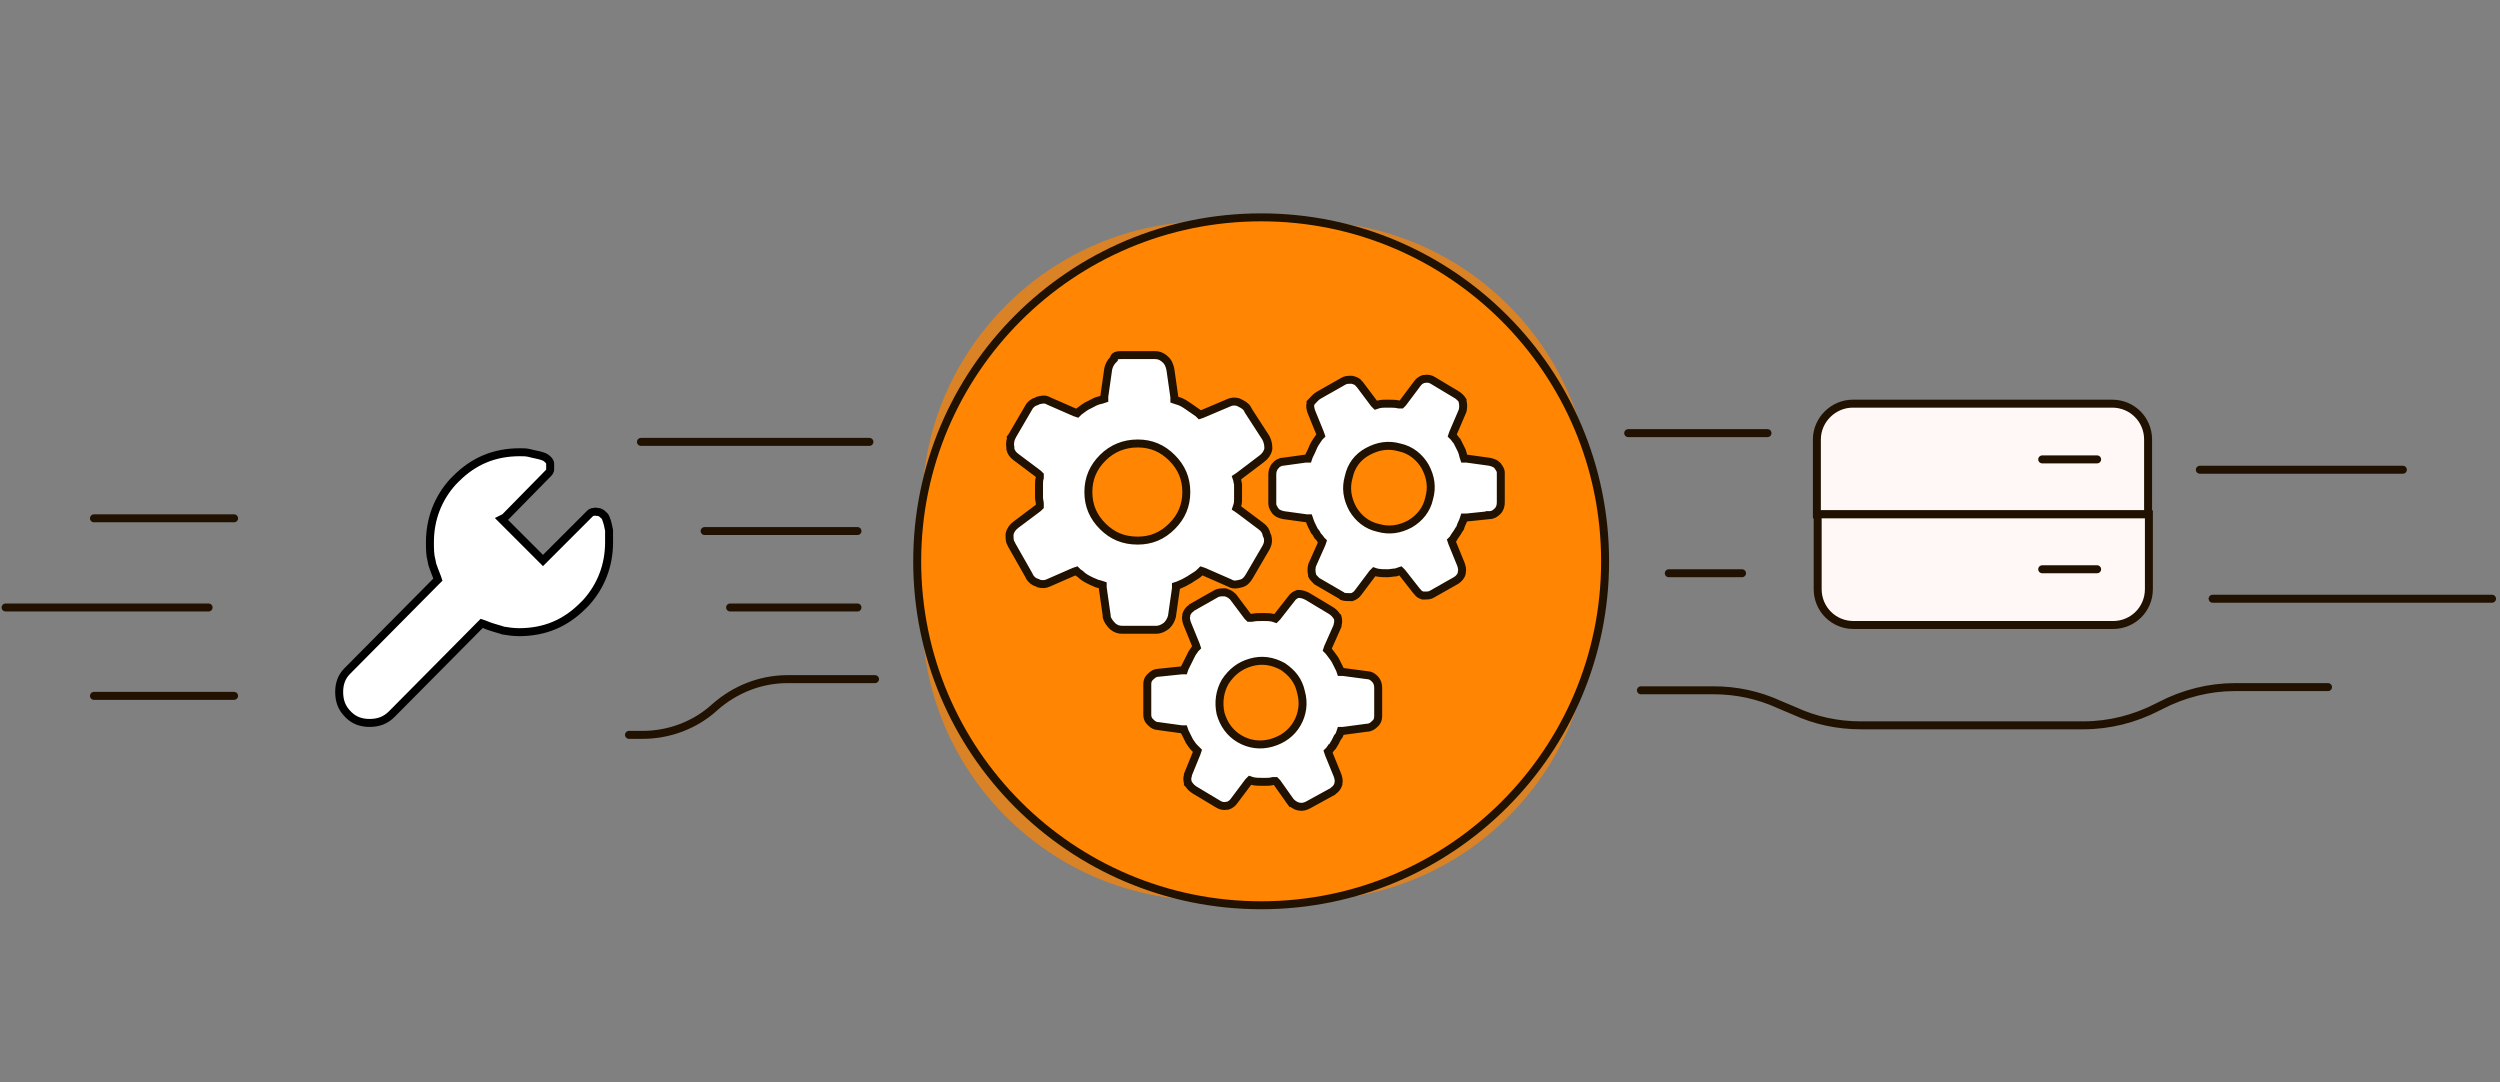
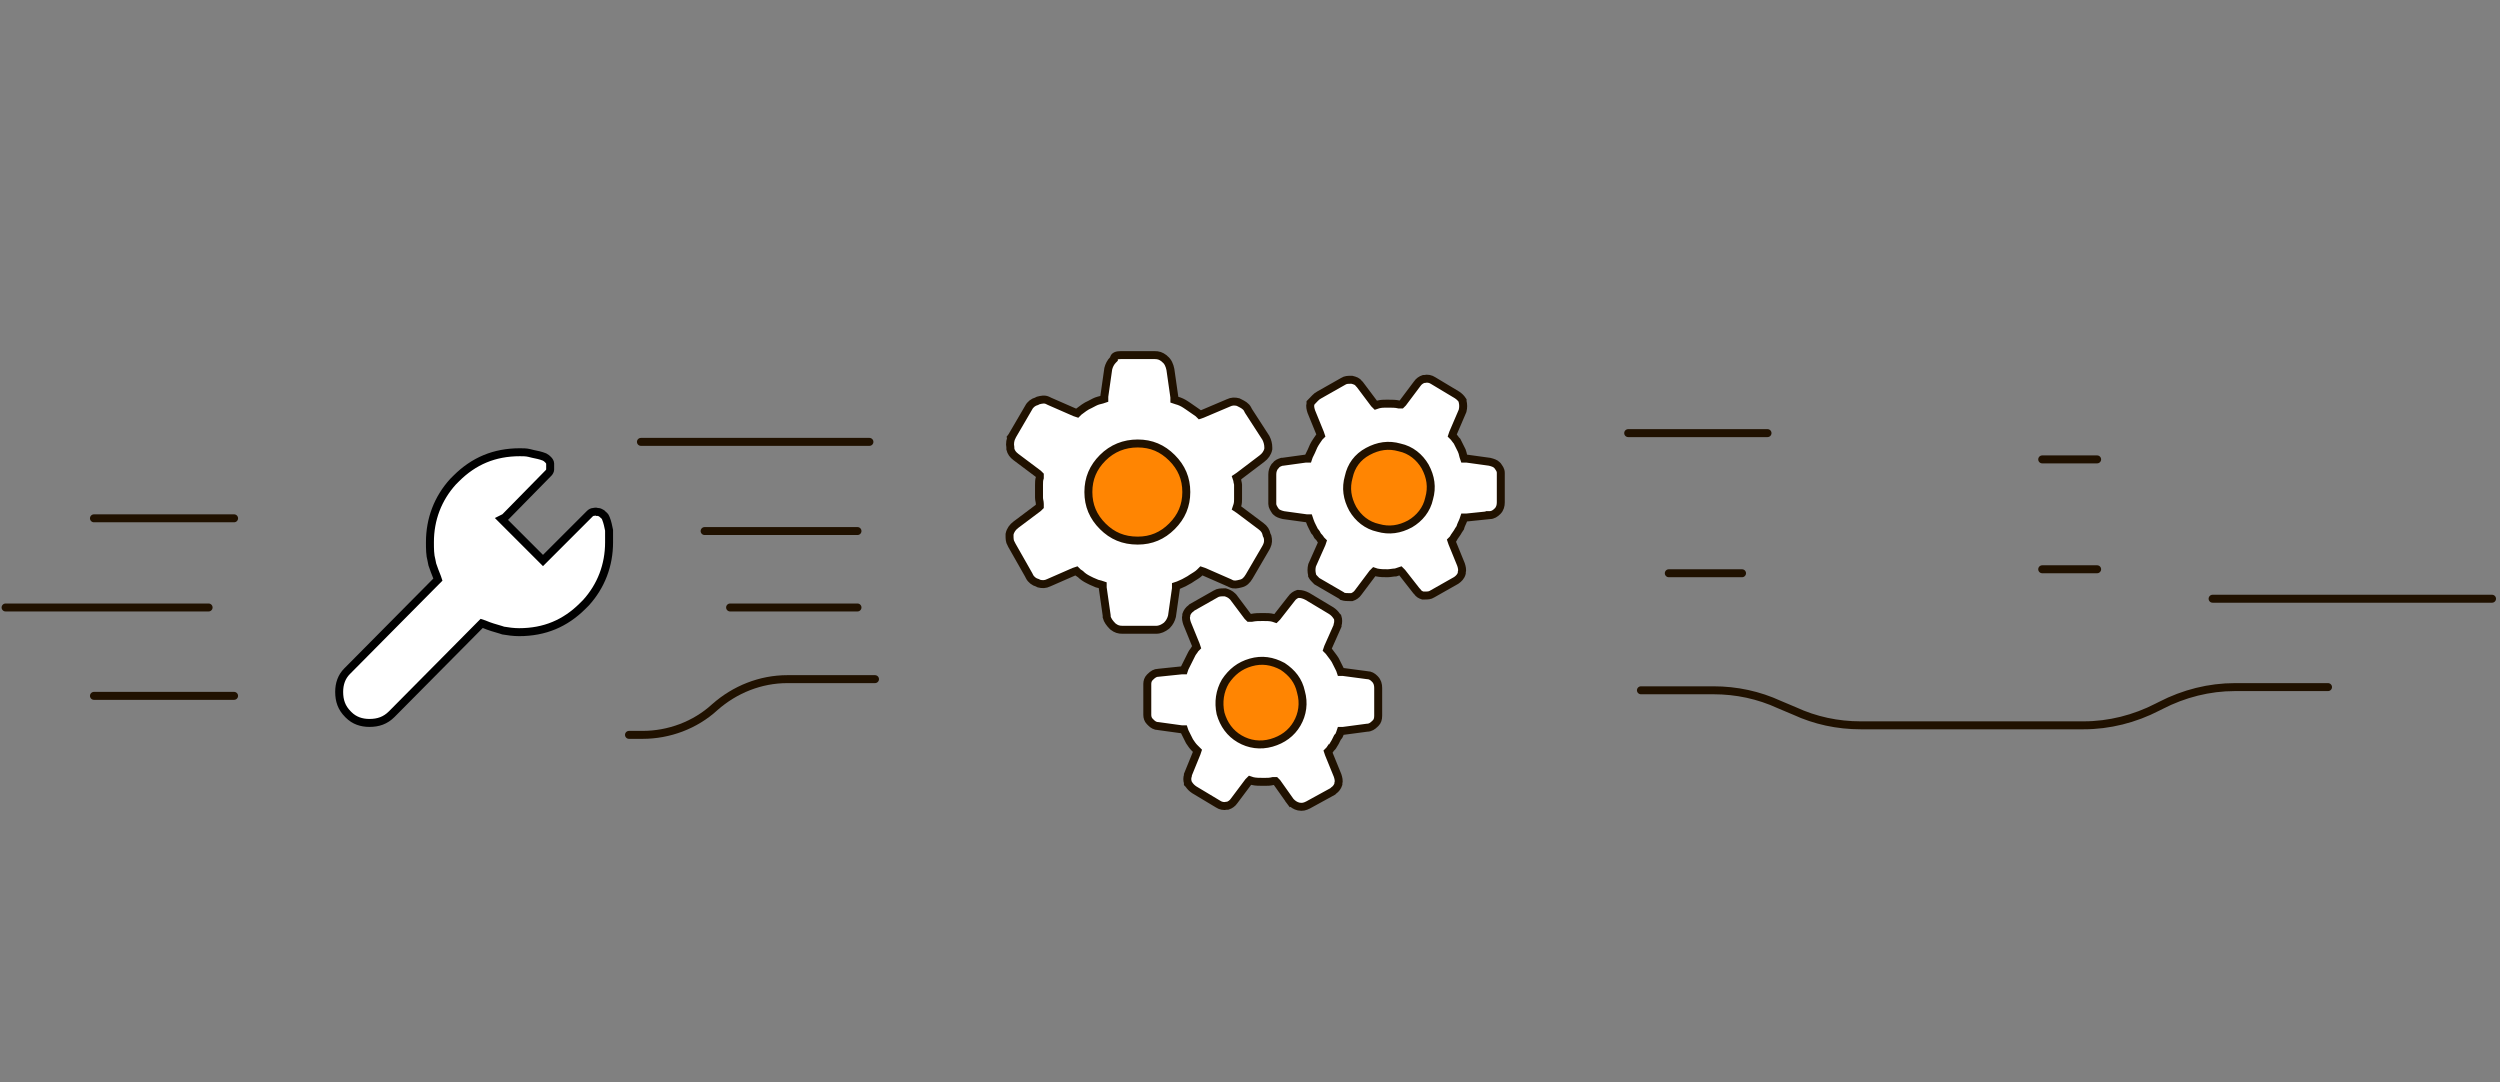
<svg xmlns="http://www.w3.org/2000/svg" version="1.1" id="Layer_1" x="0px" y="0px" viewBox="0 0 314 135.9" style="enable-background:new 0 0 314 135.9;" xml:space="preserve">
  <rect x="0" y="0" width="314" height="135.9" fill="#808080" stroke="none" />
  <style type="text/css">
	.st0{fill:none;stroke:#201100;stroke-linecap:round;}
	.st1{fill:#FFFFFF;stroke:#000000;}
	.st2{fill:#FF8400;fill-opacity:0.7;}
	.st3{fill:#FFF8F6;stroke:#201100;}
	.st4{fill:none;stroke:#201100;stroke-linecap:round;stroke-linejoin:round;}
	.st5{fill:#FF8502;stroke:#201100;}
	.st6{fill:#FF8502;}
	.st7{fill:#FFFFFF;stroke:#201100;}
</style>
  <path class="st0" d="M11.8,65.1h17.6" />
  <path class="st0" d="M11.8,87.4h17.6" />
  <path class="st0" d="M0.7,76.3h25.5" />
  <path class="st0" d="M80.5,55.5h28.7" />
  <path class="st0" d="M204.5,54.4H222" />
  <path class="st0" d="M209.6,72h9.2" />
  <path class="st0" d="M277.9,75.2H313" />
-   <path class="st0" d="M276.3,59h25.5" />
  <path class="st0" d="M206.1,86.7h9.1c2.9,0,5.7,0.6,8.3,1.8l1.9,0.8c2.6,1.2,5.4,1.8,8.3,1.8h28c3.2,0,6.4-0.8,9.3-2.3l0.4-0.2  c2.9-1.5,6.1-2.3,9.3-2.3h11.7" />
  <path class="st0" d="M88.5,66.7h19.2" />
  <path class="st0" d="M91.7,76.3h16" />
  <path class="st0" d="M79,92.3h1.7c3.3,0,6.6-1.2,9.1-3.5l0,0c2.5-2.2,5.7-3.5,9.1-3.5h11" />
  <path class="st1" d="M76.5,68.1c0,2.9-1,5.5-2.9,7.6l-0.4,0.4c-2.2,2.2-4.8,3.3-8,3.3c-0.7,0-1.4-0.1-2-0.2l-0.3-0.1  c-0.7-0.2-1.4-0.4-2.1-0.7l-0.3-0.1l-0.2,0.2L49.2,89.7c-0.8,0.8-1.7,1.1-2.8,1.1c-1,0-1.9-0.3-2.6-1l-0.1-0.1  c-0.8-0.8-1.1-1.7-1.1-2.8c0-1,0.3-1.9,1-2.6l0.1-0.1l0,0L54.8,73l0.2-0.2l-0.1-0.3c-0.2-0.5-0.4-1-0.6-1.6l-0.1-0.5  c-0.2-0.7-0.2-1.5-0.2-2.3c0-2.9,1-5.5,2.9-7.6l0.4-0.4c2.2-2.2,4.8-3.3,8-3.3c0.4,0,0.8,0,1.2,0.1l0.4,0.1c0.5,0.1,1,0.2,1.5,0.4  c0.2,0.1,0.3,0.2,0.4,0.3l0.1,0.1l0,0c0.1,0.1,0.2,0.3,0.2,0.4l0,0.2c0,0.2,0,0.4,0,0.6h0c0,0.1-0.1,0.3-0.2,0.4l-0.1,0.1l0,0  l-5.4,5.5L63,65.2l0.4,0.4l4.4,4.4l0.4,0.4l0.4-0.4l5.4-5.4h0l0.1-0.1c0.1-0.1,0.3-0.2,0.4-0.2c0.2,0,0.3-0.1,0.5,0l0.1,0  c0.2,0,0.3,0.1,0.5,0.2l0.1,0.1h0c0.1,0.1,0.3,0.2,0.4,0.5c0.2,0.5,0.3,1,0.4,1.5h0C76.5,67,76.5,67.6,76.5,68.1z" />
  <g>
-     <path class="st2" d="M151.8,27.8H164c19.9,0,36,16.1,36,36v13.3c0,19.9-16.1,36-36,36h-12.2c-19.9,0-36-16.1-36-36V63.8   C115.8,44,131.9,27.8,151.8,27.8z" />
-   </g>
-   <path class="st3" d="M232.7,50.7h32.6c2.5,0,4.5,2,4.5,4.5v9.4h-41.6v-9.4C228.2,52.7,230.3,50.7,232.7,50.7z" />
-   <path class="st3" d="M265.4,78.5h-32.6c-2.5,0-4.5-2-4.5-4.5v-9.4h41.6V74C269.9,76.5,267.9,78.5,265.4,78.5z" />
+     </g>
  <path class="st4" d="M256.5,57.7h6.9" />
  <path class="st4" d="M256.5,71.5h6.9" />
-   <circle class="st5" cx="158.4" cy="70.5" r="43.2" />
  <ellipse class="st6" cx="143.1" cy="61.9" rx="6.2" ry="6.2" />
  <path class="st7" d="M140.8,44.6h4.2c0.5,0,0.8,0.1,1.2,0.4l0.1,0.1c0.4,0.3,0.6,0.8,0.7,1.3h0l0.5,3.5l0,0.3l0.3,0.1  c0.4,0.1,0.8,0.3,1.1,0.5l0.3,0.2c0.4,0.3,0.9,0.6,1.3,0.9l0.2,0.2l0.3-0.1l3.3-1.4l0,0c0.4-0.2,0.8-0.2,1.2-0.1l0.2,0.1  c0.4,0.2,0.8,0.4,1,0.8l0.1,0.2L159,55l0,0c0.2,0.4,0.3,0.8,0.3,1.2l0,0.2c-0.1,0.5-0.4,0.9-0.8,1.2l-2.9,2.2l-0.3,0.2l0.1,0.3  c0,0.2,0.1,0.4,0.1,0.6l0,0.2c0,0.3,0,0.5,0,0.8c0,0.1,0,0.2,0,0.4l0,0.4v0c0,0.2,0,0.5-0.1,0.8l-0.1,0.3l0.3,0.2l2.8,2.1  c0.4,0.3,0.6,0.6,0.7,1.1l0.1,0.2c0.1,0.4,0.1,0.8-0.1,1.2l-0.1,0.2l0,0l-2.1,3.6c-0.3,0.5-0.6,0.8-1.1,0.9c-0.4,0.1-0.8,0.2-1.2,0  l-0.2-0.1l0,0l-3.2-1.4l-0.3-0.1l-0.2,0.2c-0.3,0.3-0.7,0.5-1,0.7l-0.3,0.2h0c-0.5,0.3-0.9,0.5-1.4,0.7l-0.3,0.1l0,0.3l-0.5,3.5  c-0.1,0.4-0.3,0.8-0.6,1.1l-0.1,0.1c-0.4,0.3-0.8,0.5-1.3,0.5h-4.2c-0.5,0-0.8-0.1-1.2-0.4l-0.1-0.1l0,0c-0.3-0.3-0.6-0.7-0.7-1.1  l0-0.2l-0.5-3.5l0-0.3l-0.3-0.1l-0.4-0.1c-0.2-0.1-0.5-0.2-0.7-0.3l-0.4-0.2c-0.4-0.2-0.7-0.4-1-0.7l-0.3-0.2l-0.2-0.2l-0.3,0.1  l-3.2,1.4l0,0c-0.4,0.2-0.8,0.2-1.2,0.1l-0.2-0.1c-0.4-0.1-0.8-0.4-1-0.8l-0.1-0.2l-2.1-3.7l0,0l-0.1-0.2c-0.2-0.3-0.2-0.7-0.2-1  l0-0.2c0.1-0.5,0.4-0.9,0.8-1.2l0,0l2.8-2.1l0.2-0.2l0-0.3c0-0.3-0.1-0.5-0.1-0.8c0-0.3,0-0.5,0-0.8c0-0.3,0-0.5,0-0.8  c0-0.3,0-0.6,0.1-0.9l0-0.3l-0.2-0.2l-2.8-2.1c-0.4-0.3-0.6-0.6-0.7-1l0-0.2c-0.1-0.5,0-1,0.2-1.4l-0.4-0.3l0.4,0.3l0,0l2.1-3.6  c0.2-0.4,0.6-0.7,1-0.8l0.2-0.1c0.4-0.1,0.8-0.2,1.2,0l0.2,0.1l0,0l3.2,1.4l0.3,0.1l0.2-0.2c0.4-0.3,0.9-0.7,1.4-0.9  c0.4-0.2,0.7-0.4,1.1-0.5l0.4-0.1l0.3-0.1l0-0.3l0.5-3.5c0.1-0.4,0.3-0.8,0.6-1.1l0.1-0.1l0,0C139.9,44.7,140.3,44.6,140.8,44.6z   M142.9,55.7c-1.7,0-3.2,0.6-4.4,1.8c-1.2,1.2-1.8,2.6-1.8,4.3c0,1.7,0.6,3.1,1.8,4.3c1.2,1.2,2.6,1.8,4.4,1.8  c1.7,0,3.1-0.6,4.3-1.8c1.2-1.2,1.8-2.6,1.8-4.3s-0.6-3.1-1.8-4.3C146,56.3,144.6,55.7,142.9,55.7z" />
  <ellipse transform="matrix(0.503 -0.864 0.864 0.503 2.46 180.96)" class="st6" cx="158.6" cy="88.3" rx="5.2" ry="5.2" />
  <path class="st7" d="M164.2,74.9l3,1.8c0.3,0.2,0.5,0.4,0.7,0.7l0.1,0.1l0,0c0.1,0.3,0.1,0.7,0,1l0,0.1l-1.2,2.7l-0.1,0.3l0.2,0.2  c0.2,0.3,0.4,0.5,0.6,0.8l0.2,0.3v0c0.2,0.4,0.4,0.8,0.6,1.2l0.1,0.3l0.3,0l3,0.4v0l0,0c0.4,0,0.7,0.2,0.9,0.4l0.1,0.1  c0.3,0.3,0.4,0.7,0.4,1.1l0,3.5v0c0,0.4-0.1,0.7-0.3,0.9l-0.1,0.1v0c-0.3,0.3-0.6,0.5-1,0.5l-3,0.4l-0.3,0l-0.1,0.3  c-0.1,0.2-0.1,0.3-0.2,0.4l-0.1,0.1c-0.1,0.2-0.2,0.4-0.3,0.6l-0.3,0.5c-0.1,0.1-0.1,0.2-0.2,0.2l-0.2,0.3l-0.2,0.2l0.1,0.3l1.1,2.7  v0c0.1,0.3,0.2,0.7,0.1,1l0,0.1c-0.1,0.3-0.3,0.6-0.6,0.8l-0.1,0.1l0,0l-3.1,1.7c-0.4,0.2-0.7,0.3-1.2,0.2c-0.4-0.1-0.7-0.3-1-0.6  l-0.4,0.3l0.4-0.3l0,0l-1.7-2.4l-0.2-0.2l-0.3,0c-0.4,0.1-0.7,0.1-1,0.1l-0.3,0v0c-0.4,0-0.9,0-1.3-0.1l-0.3-0.1l-0.2,0.2l-1.8,2.4  c-0.2,0.3-0.5,0.5-0.8,0.6l-0.1,0c-0.4,0.1-0.8,0-1.1-0.2l-3-1.8c-0.3-0.2-0.5-0.4-0.7-0.7l-0.1-0.1l0-0.1c-0.1-0.3-0.1-0.6,0-0.9  l0-0.1l1.1-2.7l0.1-0.3l-0.2-0.2l-0.2-0.2c-0.2-0.2-0.4-0.5-0.6-0.8l0,0c-0.2-0.4-0.4-0.8-0.6-1.2l-0.1-0.3l-0.3,0l-2.9-0.4l0,0  c-0.4,0-0.7-0.2-0.9-0.4l-0.1-0.1l-0.1-0.1c-0.2-0.2-0.3-0.5-0.3-0.8l0-0.2l0-3.5v0l0-0.2c0-0.3,0.1-0.6,0.3-0.8l0.1-0.1  c0.3-0.3,0.6-0.5,1-0.5l2.9-0.3l0.3,0l0.1-0.3c0.1-0.2,0.2-0.4,0.3-0.6c0.1-0.2,0.2-0.4,0.3-0.6c0.1-0.2,0.2-0.4,0.3-0.6  c0.1-0.2,0.3-0.4,0.4-0.6l0.2-0.2l-0.1-0.3l-1.1-2.7c-0.1-0.3-0.2-0.7-0.1-1l0-0.1c0.1-0.3,0.3-0.6,0.6-0.8l0.1-0.1l0,0l3-1.7  c0.3-0.2,0.7-0.2,1-0.2l0.2,0l0,0c0.3,0.1,0.6,0.2,0.9,0.5l0.1,0.1l0,0l1.8,2.4l0.2,0.2l0.3,0c0.5-0.1,0.9-0.1,1.4-0.1  c0.5,0,0.9,0,1.3,0.1l0.3,0.1l0.2-0.2l1.8-2.3c0.2-0.3,0.5-0.5,0.8-0.6l0.1,0l0,0C163.5,74.6,163.8,74.7,164.2,74.9z M161.1,83.7  c-1.3-0.7-2.6-0.9-4-0.5c-1.4,0.4-2.4,1.2-3.2,2.4c-0.7,1.2-0.9,2.6-0.6,4c0.4,1.4,1.2,2.5,2.4,3.2c1.2,0.7,2.6,0.9,4,0.5  c1.4-0.4,2.5-1.2,3.2-2.4c0.7-1.2,0.9-2.6,0.5-4C163.1,85.5,162.3,84.5,161.1,83.7z" />
  <ellipse transform="matrix(0.866 -0.5 0.5 0.866 -7.194 95.472)" class="st6" cx="174.6" cy="61.2" rx="5.2" ry="5.2" />
  <path class="st7" d="M165.7,49.6l3-1.7c0.3-0.2,0.6-0.2,1-0.2l0.1,0v0c0.4,0.1,0.7,0.2,0.9,0.5l0.1,0.1l1.8,2.4l0.2,0.2l0.3-0.1  c0.4-0.1,0.7-0.1,1-0.1l0.3,0v0c0.4,0,0.9,0,1.3,0.1l0.3,0l0.2-0.2l1.8-2.4v0l0,0c0.2-0.3,0.5-0.5,0.8-0.6l0.1,0  c0.4-0.1,0.8,0,1.1,0.2l3,1.8l0,0c0.3,0.2,0.5,0.4,0.7,0.7l0,0.1l0,0c0.1,0.4,0.1,0.8,0,1.2l-1.2,2.8l-0.1,0.3l0.2,0.2  c0.1,0.1,0.2,0.3,0.3,0.4l0.1,0.1c0.1,0.2,0.2,0.4,0.3,0.6l0.3,0.6c0,0.1,0.1,0.2,0.1,0.3l0.1,0.4l0.1,0.3l0.3,0l2.9,0.4l0,0  c0.4,0.1,0.7,0.2,0.9,0.4l0.1,0.1c0.2,0.3,0.4,0.5,0.4,0.9l0,0.2v0l0,3.5c0,0.4-0.1,0.8-0.4,1.1c-0.3,0.3-0.6,0.5-1,0.5l0,0.4l0-0.4  l0,0l-2.9,0.3l-0.3,0l-0.1,0.3c-0.1,0.3-0.3,0.6-0.4,1l-0.2,0.3l0,0c-0.2,0.4-0.5,0.7-0.7,1.1l-0.2,0.2l0.1,0.3l1.1,2.7  c0.1,0.3,0.2,0.7,0.1,1l0,0.1c-0.1,0.4-0.4,0.7-0.7,0.9l-3,1.7c-0.3,0.2-0.6,0.2-1,0.2l-0.1,0l-0.1,0c-0.3-0.1-0.5-0.2-0.7-0.5  l-0.1-0.1l-1.8-2.3l-0.2-0.2l-0.3,0.1l-0.3,0.1c-0.3,0-0.7,0.1-1,0.1l0,0c-0.5,0-0.9,0-1.4-0.1l-0.3-0.1l-0.2,0.2l-1.8,2.4l0,0  c-0.2,0.3-0.5,0.5-0.8,0.6l-0.1,0l-0.2,0c-0.3,0-0.6,0-0.9-0.1l-0.1-0.1l-3.1-1.8l0,0l-0.1-0.1c-0.2-0.2-0.4-0.4-0.5-0.6l0-0.1  c-0.1-0.4-0.1-0.8,0-1.2l1.2-2.7l0.1-0.3l-0.2-0.2c-0.1-0.2-0.3-0.4-0.4-0.5c-0.1-0.2-0.2-0.4-0.4-0.6c-0.1-0.2-0.2-0.4-0.3-0.6  c-0.1-0.2-0.2-0.4-0.3-0.7l-0.1-0.3l-0.3,0l-2.9-0.4c-0.4-0.1-0.7-0.2-0.9-0.4l-0.1-0.1c-0.2-0.3-0.4-0.6-0.4-0.9l0-0.2l0,0l0-3.5  c0-0.4,0.1-0.7,0.3-1l0.1-0.1l0,0c0.2-0.3,0.5-0.4,0.8-0.5l0.1,0l0,0l2.9-0.4l0.3,0l0.1-0.3c0.2-0.4,0.4-0.8,0.6-1.3  c0.2-0.4,0.5-0.8,0.7-1.1l0.2-0.2l-0.1-0.3l-1.1-2.7c-0.1-0.3-0.2-0.7-0.1-1l0-0.1l0,0C165.1,50.1,165.3,49.8,165.7,49.6z   M171.8,56.7c-1.3,0.7-2.1,1.8-2.4,3.2c-0.4,1.4-0.2,2.7,0.5,4c0.7,1.2,1.8,2.1,3.2,2.4c1.4,0.4,2.7,0.2,4-0.5  c1.2-0.7,2.1-1.8,2.4-3.2c0.4-1.4,0.2-2.7-0.5-4c-0.7-1.2-1.8-2.1-3.2-2.4C174.4,55.8,173.1,56,171.8,56.7z" />
</svg>